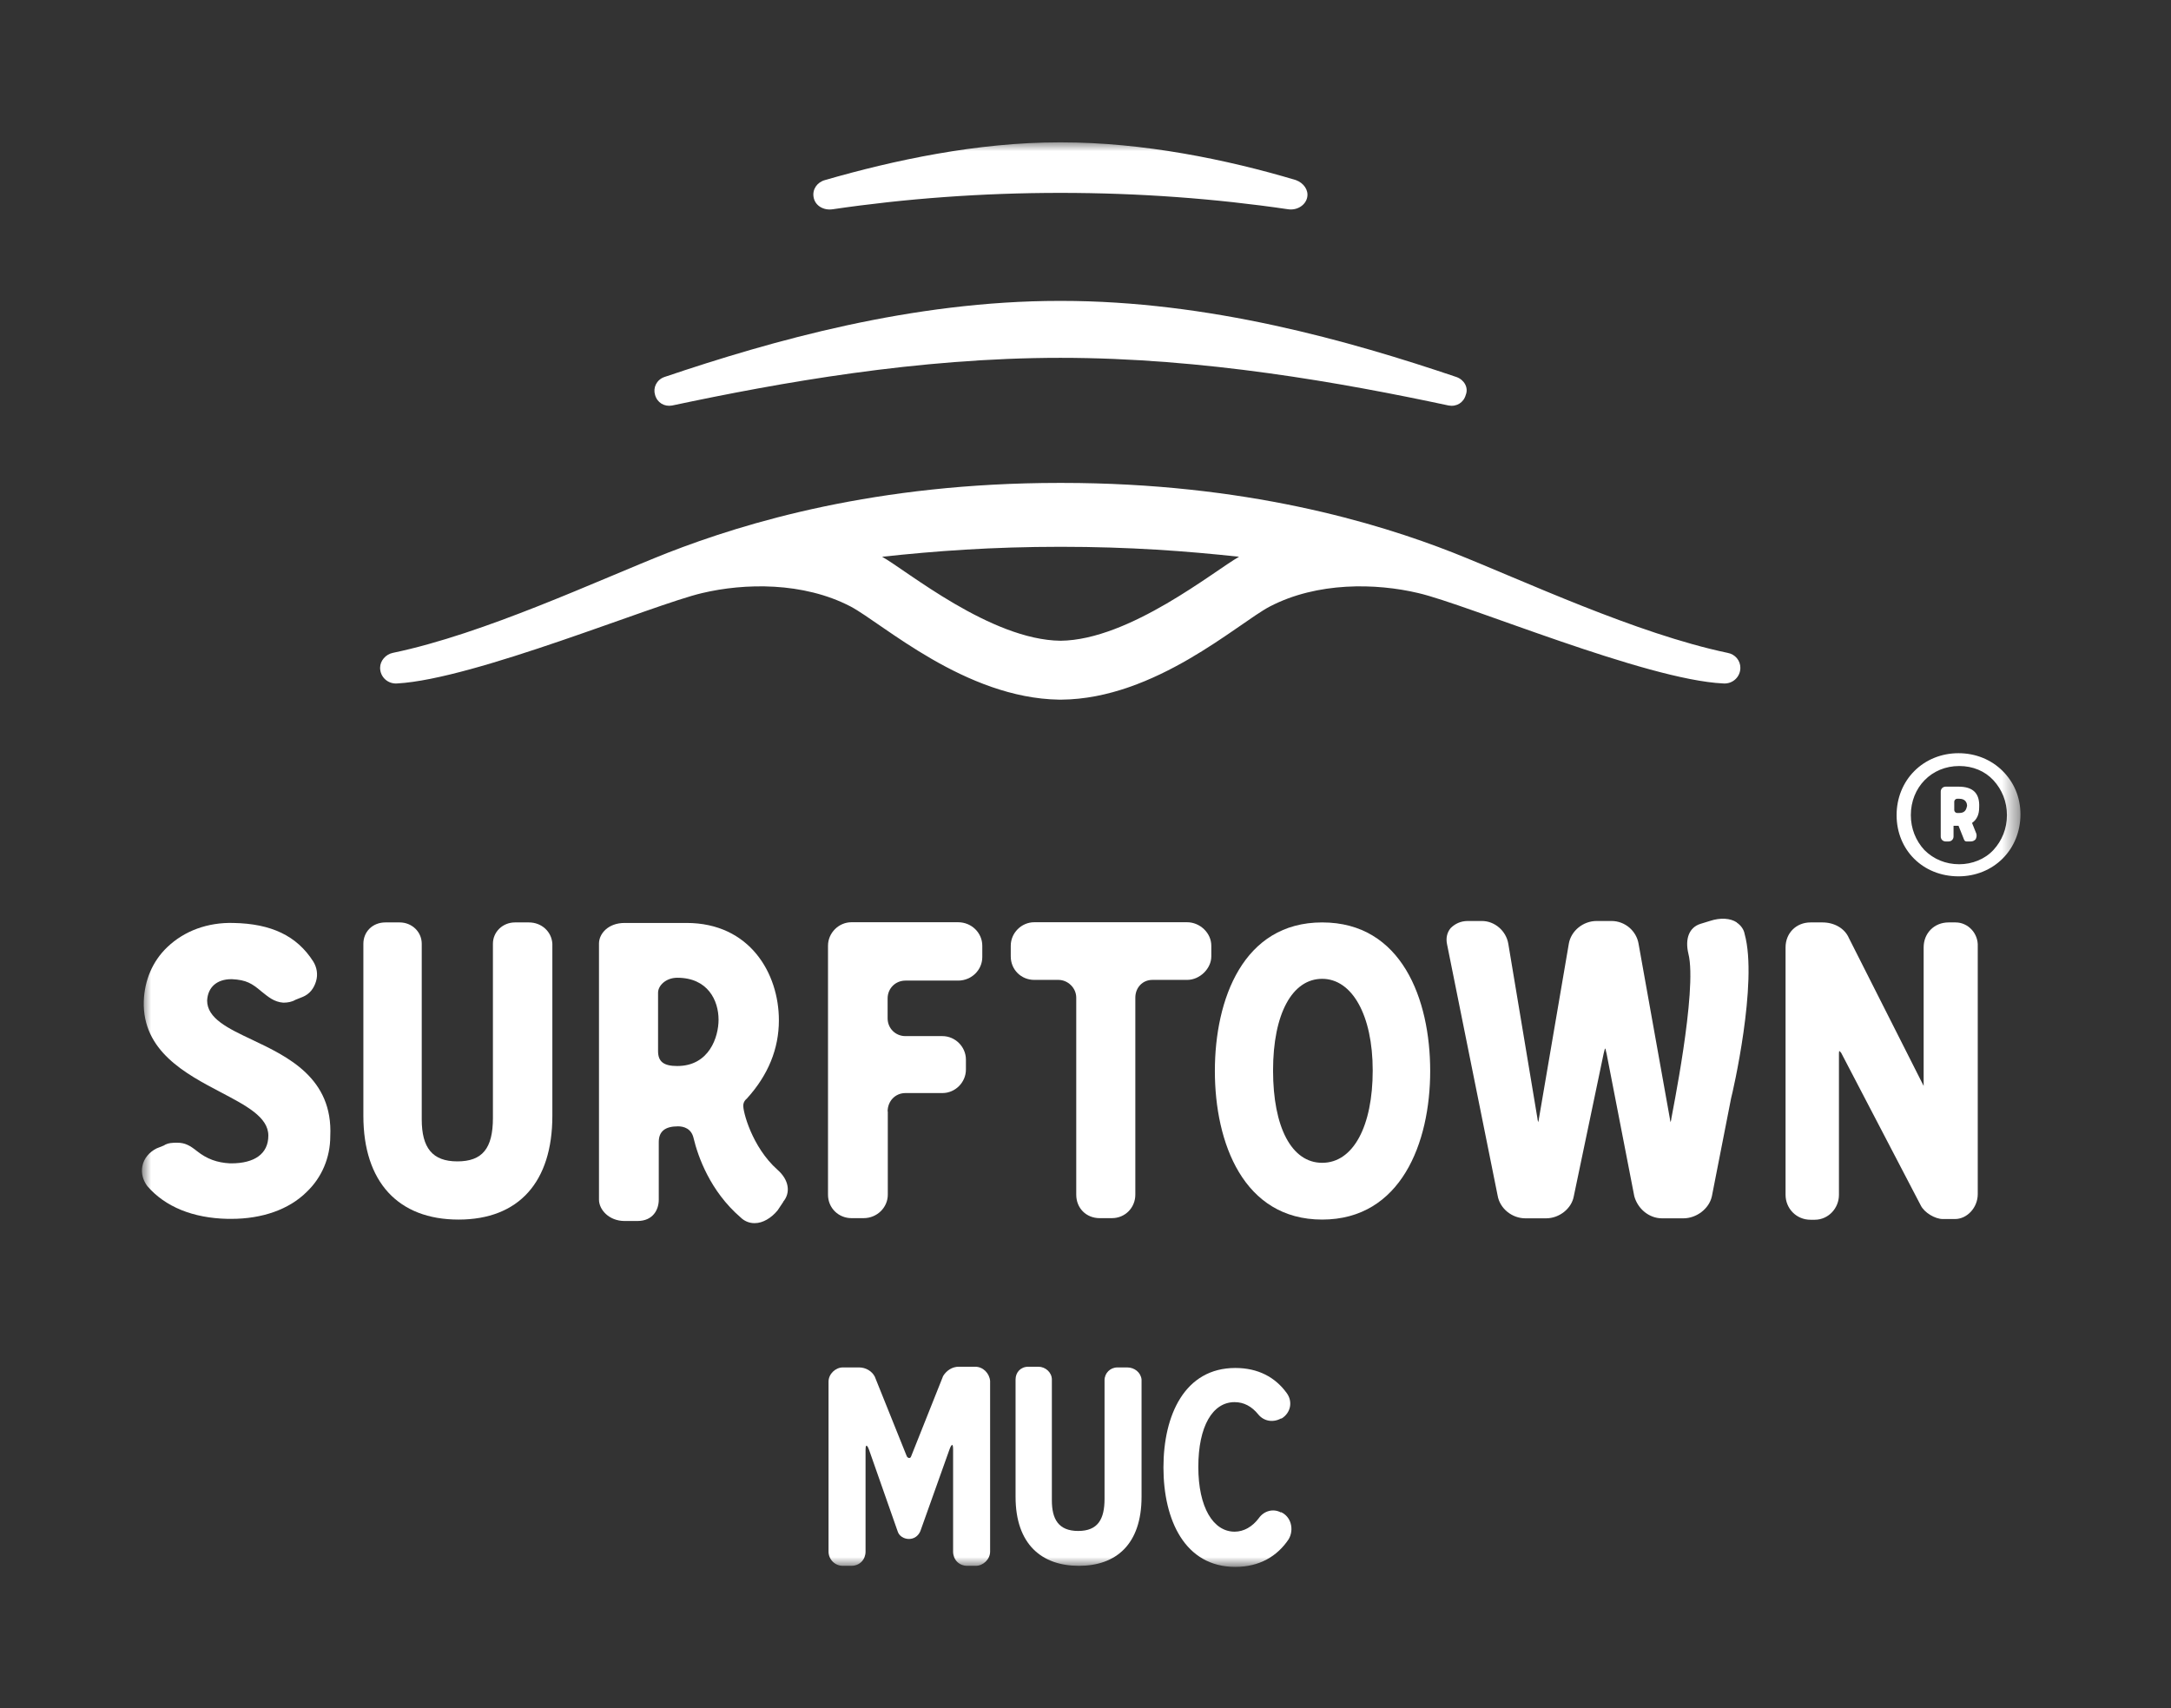
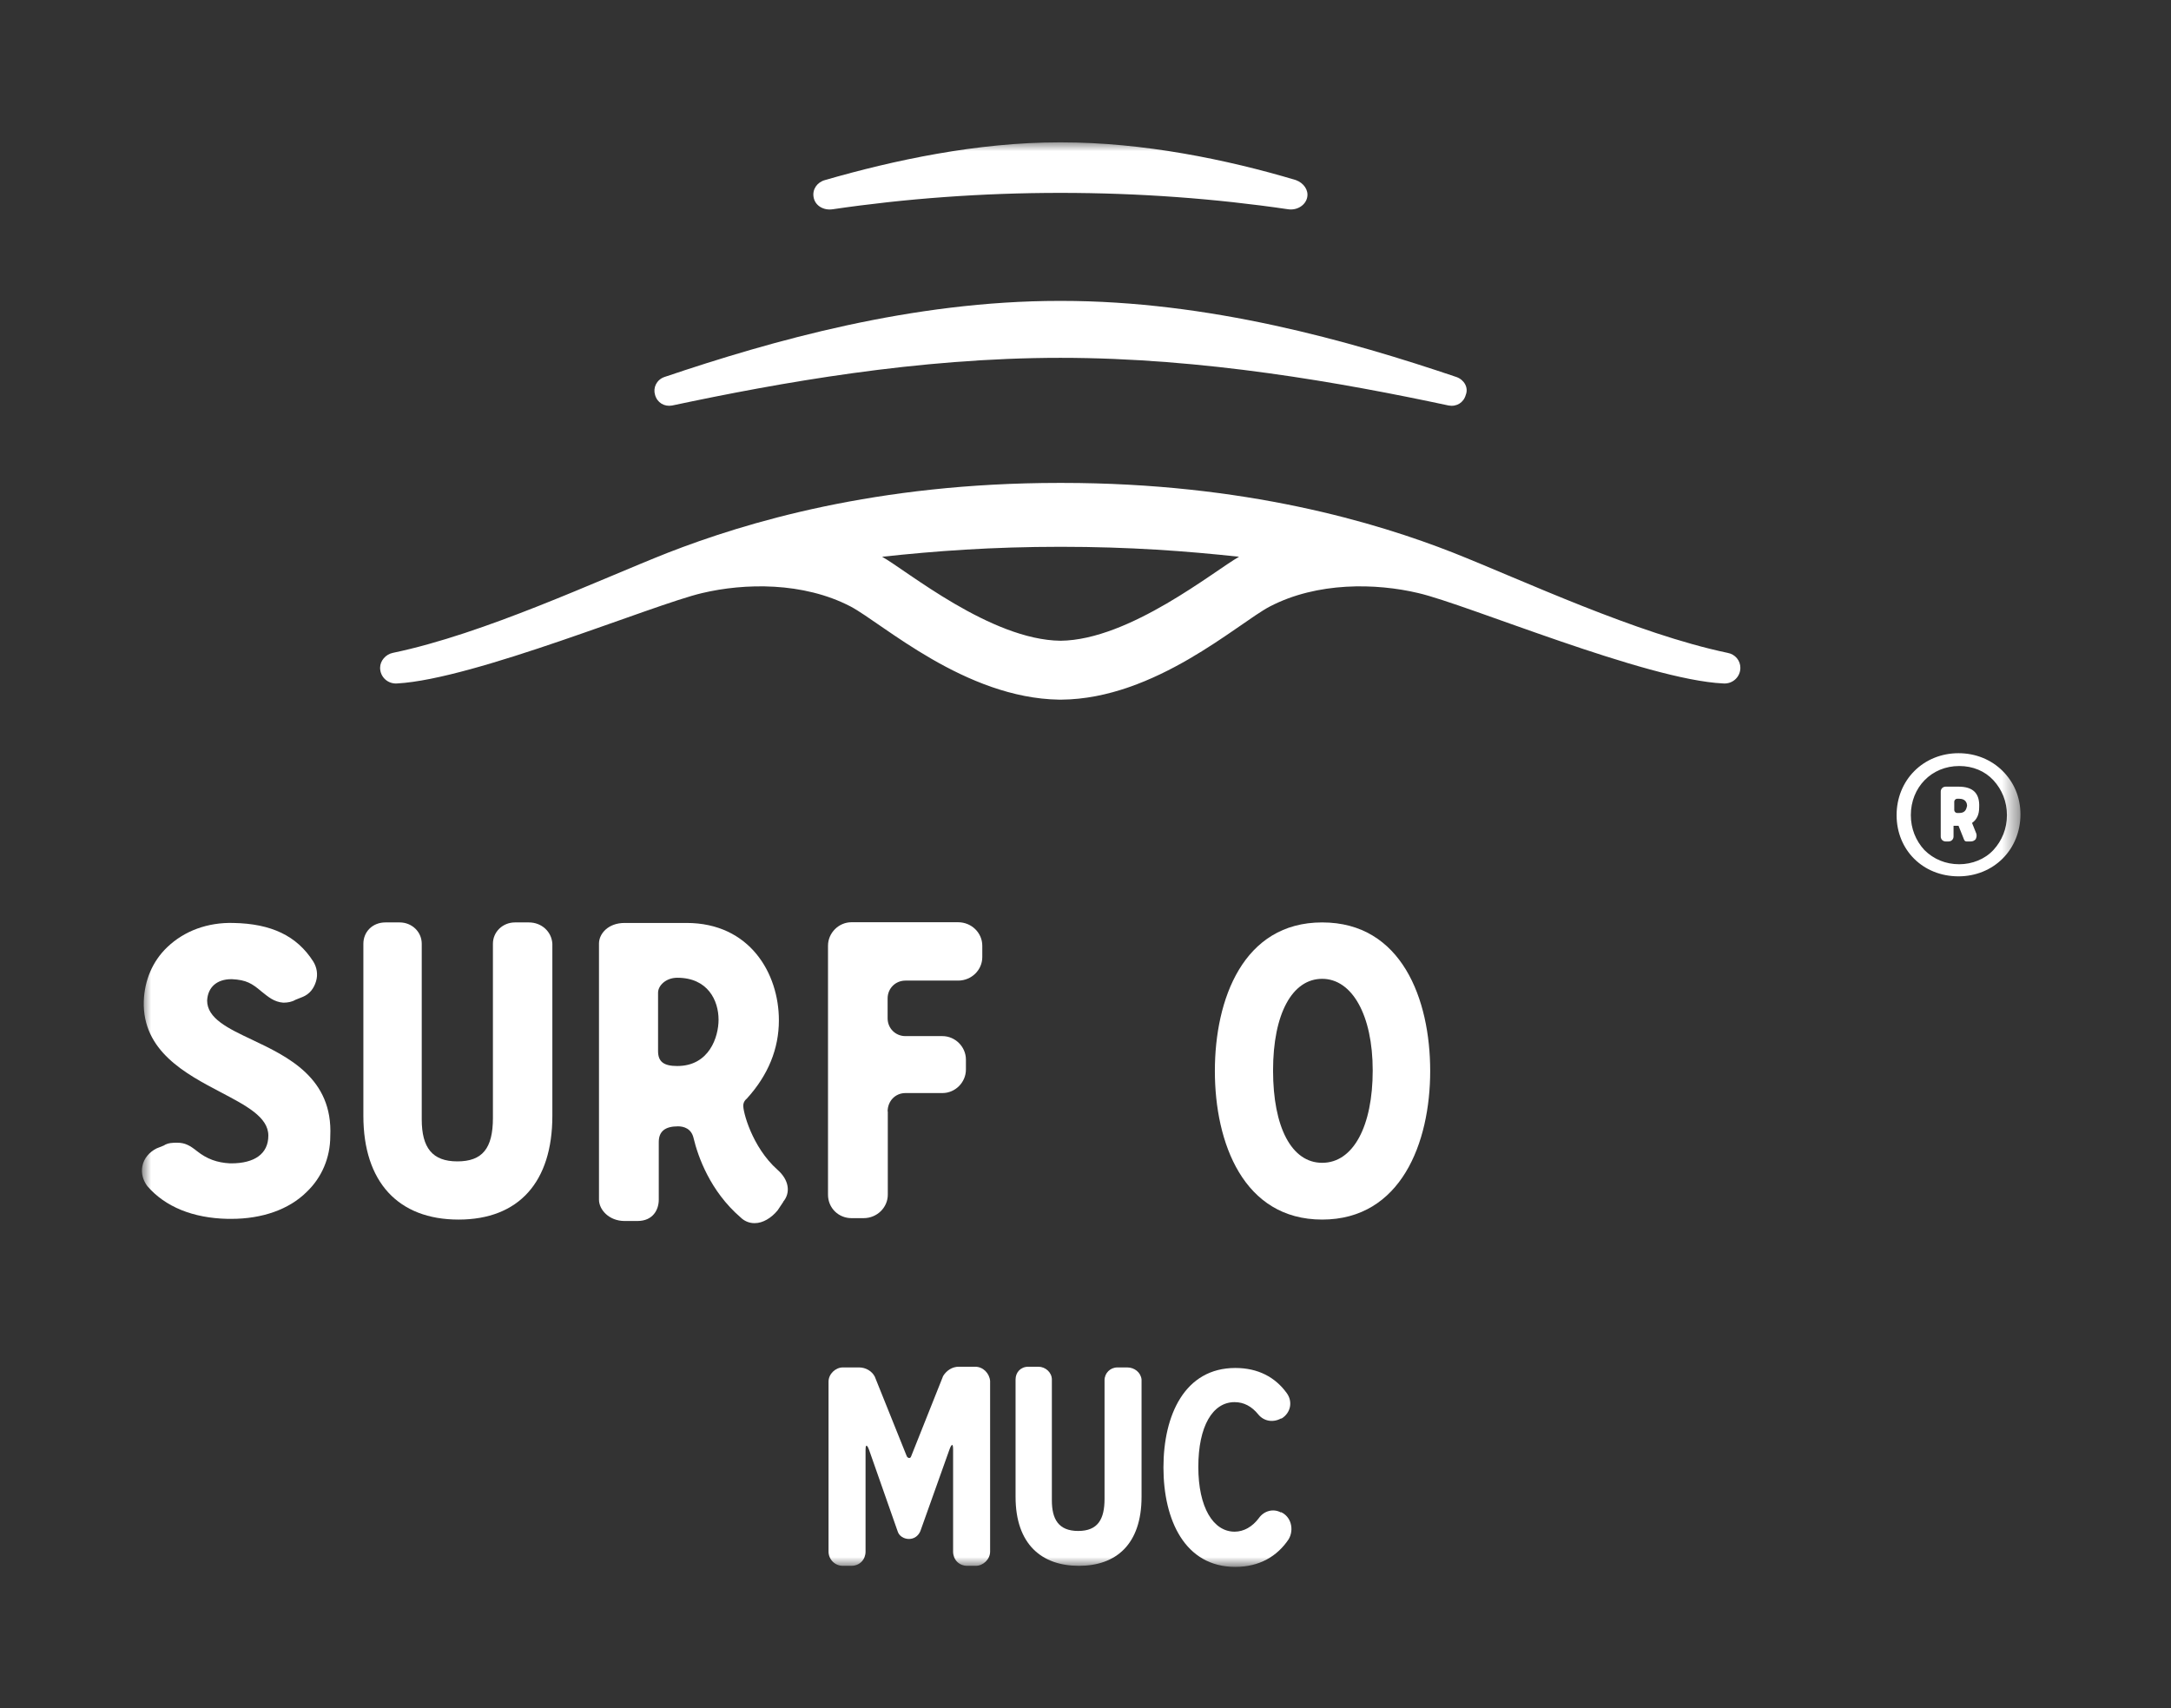
<svg xmlns="http://www.w3.org/2000/svg" height="96" viewBox="0 0 122 96" width="122">
  <rect x="0" y="0" width="122" height="96" fill="#333333" stroke="none" />
  <mask id="a" fill="#fff">
    <path d="m0 0h105.53v80h-105.53z" fill="#fff" fill-rule="evenodd" />
  </mask>
  <g fill="#fff" mask="url(#a)" transform="translate(8 8)">
    <g transform="translate(-.025)">
      <path d="m46.825 68.81h-.92c-.36 0-.68.2-.88.52l-1.8 4.52c-.04.12-.16.12-.24 0l-1.8-4.48c-.16-.32-.52-.52-.88-.52h-.92c-.4 0-.8.36-.8.8v9.55c0 .44.36.8.8.8h.48c.48 0 .8-.36.8-.8v-5.71c0-.48.16-.12.2 0l1.6 4.56c.08.28.36.44.64.44s.52-.16.64-.44l1.64-4.6c.04-.12.2-.48.2 0v5.75c0 .44.32.8.8.8h.48c.4 0 .8-.36.8-.8v-9.59c-.04-.44-.4-.8-.84-.8z" />
      <path d="m55.375 68.85h-.56c-.4 0-.72.32-.72.72v6.67c0 1.12-.36 1.8-1.48 1.8s-1.48-.68-1.48-1.72v-6.79c0-.4-.36-.72-.76-.72h-.56c-.44 0-.72.32-.72.72v6.59c0 2.68 1.48 3.88 3.56 3.88s3.52-1.2 3.52-3.88v-6.59c-.04-.4-.4-.68-.8-.68z" />
      <path d="m64.005 77c-.44-.24-.96-.08-1.24.32-.36.48-.84.76-1.36.76-1.2 0-2.04-1.36-2.04-3.64s.8-3.64 2.04-3.64c.52 0 .96.24 1.32.68.32.4.84.48 1.28.24h.04c.52-.32.64-.96.28-1.44-.64-.88-1.6-1.4-2.88-1.4-2.84 0-4.04 2.64-4.04 5.59s1.2 5.59 4.04 5.59c1.36 0 2.36-.6 3-1.56.32-.56.12-1.28-.44-1.52z" />
      <path d="m6.185 50.43c-1.36-.64-2.52-1.2-2.52-2.2.04-.76.56-1.2 1.36-1.2h.04c.8.04 1.12.24 1.64.68.4.32.72.6 1.24.64.24 0 .48-.04.68-.16l.4-.16c.4-.16.64-.48.76-.88s.04-.8-.16-1.12c-.92-1.44-2.36-2.12-4.48-2.16-1.44-.04-2.76.44-3.72 1.36-.84.8-1.28 1.88-1.32 3.04-.08 2.8 2.36 4.08 4.32 5.11 1.44.76 2.68 1.4 2.68 2.44s-.8 1.56-2.08 1.56h-.08c-.72-.04-1.28-.24-1.84-.68-.4-.32-.68-.48-1.12-.48-.24 0-.52 0-.76.16l-.4.16c-.4.2-.72.56-.8 1-.08.4.04.8.28 1.12 1 1.16 2.56 1.8 4.52 1.84h.2c1.72 0 3.24-.52 4.24-1.52.84-.8 1.32-1.92 1.32-3.12.16-3.28-2.4-4.48-4.4-5.43z" />
      <path d="m21.765 43.84h-.8c-.68 0-1.24.52-1.24 1.2v9.79c0 1.72-.6 2.44-2 2.44s-2-.76-2-2.36v-9.87c0-.68-.56-1.2-1.24-1.2h-.8c-.72 0-1.24.52-1.24 1.2v9.67c0 3.72 1.96 5.83 5.35 5.83s5.27-2.12 5.27-5.83v-9.67c-.04-.68-.6-1.2-1.32-1.2z" />
      <path d="m36.035 59.54c.44-.52.32-1.24-.32-1.8-1.44-1.28-1.96-3.32-1.92-3.64 0 0 0-.2.2-.36 1.2-1.32 1.8-2.8 1.8-4.4 0-2.64-1.64-5.47-5.19-5.47h-3.48c-.92 0-1.44.6-1.44 1.16v14.39c0 .56.56 1.2 1.44 1.2h.72c.88 0 1.2-.64 1.2-1.2v-3.24c0-.6.36-.88 1.08-.88.32 0 .76.12.88.68.24 1 .92 2.96 2.64 4.44.2.2.48.32.76.32h.04c.44 0 .92-.28 1.28-.72l.32-.48zm-5.95-7.63c-.76 0-1.08-.24-1.08-.84v-3.28c0-.4.44-.84 1.08-.84 1.72 0 2.32 1.28 2.32 2.36 0 .96-.52 2.6-2.32 2.6z" />
      <path d="m41.905 54.47c0-.6.44-1.04 1-1.04h2.08c.72 0 1.32-.6 1.32-1.32v-.56c0-.72-.6-1.32-1.32-1.32h-2.08c-.56 0-1-.44-1-1v-1.12c0-.56.44-1 1-1h2.96c.76 0 1.36-.6 1.36-1.32v-.64c0-.72-.6-1.32-1.36-1.32h-5.99c-.72 0-1.32.6-1.32 1.32v13.99c0 .76.6 1.32 1.32 1.32h.68c.76 0 1.36-.6 1.36-1.32v-4.68z" />
-       <path d="m58.735 47.07c.72 0 1.36-.64 1.36-1.32v-.6c0-.72-.64-1.32-1.36-1.32h-8.59c-.72 0-1.32.6-1.32 1.32v.6c0 .76.6 1.32 1.32 1.32h1.36c.52 0 1 .44 1 1v11.07c0 .76.56 1.32 1.32 1.32h.68c.76 0 1.32-.6 1.32-1.32v-11.07c0-.56.4-1 .96-1h1.96z" />
      <path d="m66.325 43.84c-4.44 0-6.03 4.32-6.03 8.35s1.6 8.35 6.03 8.35 6.07-4.32 6.07-8.35-1.6-8.35-6.07-8.35zm0 13.51c-1.72 0-2.76-2-2.76-5.19s1.08-5.15 2.76-5.15 2.84 2.04 2.84 5.15-1.08 5.19-2.84 5.19z" />
-       <path d="m101.925 43.84h-.4c-.8 0-1.4.6-1.4 1.4v7.79l-.08-.16-4.12-8.15c-.24-.56-.84-.88-1.48-.88h-.68c-.8 0-1.4.6-1.4 1.4v13.91c0 .76.6 1.4 1.4 1.4h.24c.76 0 1.36-.64 1.36-1.4v-7.95c0-.12.04-.16 0-.16 0 0 .04.04.12.12l4.48 8.59c.2.4.8.76 1.24.76h.68c.68 0 1.28-.64 1.28-1.4v-13.91c.04-.76-.56-1.36-1.24-1.36z" />
-       <path d="m89.625 43.84c-.36-.24-.92-.28-1.52-.08l-.52.16c-.64.2-.88.84-.68 1.68.52 2.04-.96 9.19-.96 9.27s-.04.16-.04.2c0-.04-.04-.12-.04-.2l-1.76-9.83c-.12-.72-.76-1.28-1.52-1.28h-.84c-.76 0-1.44.56-1.56 1.28l-1.68 9.83c0 .08-.04.16-.04.2 0-.04-.04-.12-.04-.2l-1.64-9.83c-.12-.72-.76-1.28-1.48-1.28h-.8c-.4 0-.72.16-.96.4-.2.24-.28.56-.2.92l2.84 14.11c.12.72.8 1.28 1.56 1.28h1.16c.76 0 1.44-.56 1.56-1.24l1.68-8.03c.04-.12.04-.2.08-.28.04.04.04.16.08.28l1.56 8.03c.2.72.84 1.24 1.56 1.24h1.2c.72 0 1.44-.52 1.6-1.24l1.08-5.51c.08-.28 1.52-6.51.76-9.23-.04-.24-.2-.48-.44-.64z" />
      <path d="m73.875 13.19c-6.03-2.04-13.91-4.28-22.22-4.28h-.08c-8.31 0-16.18 2.24-22.22 4.28-.44.16-.64.6-.52 1 .12.44.52.68.96.6 6.03-1.28 13.79-2.68 21.82-2.68s15.82 1.4 21.82 2.68c.44.08.84-.16.96-.6.16-.4-.08-.84-.52-1z" />
      <path d="m64.845 2.12c-3.88-1.16-8.59-2.12-13.19-2.12h-.08c-4.64 0-9.31 1-13.19 2.12-.44.12-.72.52-.64.96.08.48.56.76 1.08.68 4.08-.6 8.39-.92 12.79-.92s8.71.32 12.79.92c.52.08 1-.24 1.08-.68.08-.4-.2-.8-.64-.96z" />
      <path d="m89.105 28.69c-5.15-1.08-11.51-4.08-15.42-5.63-4.28-1.68-11.67-3.92-21.98-3.92h-.16c-10.31 0-17.66 2.24-21.98 3.92-3.96 1.56-10.31 4.56-15.46 5.63-.4.08-.72.44-.72.84 0 .52.44.92.96.88 4.36-.24 14.39-4.44 17.14-5.08 2.36-.56 5.67-.64 8.35.76 1.8.96 6.43 5.15 11.71 5.23h.12c5.27-.04 9.91-4.28 11.71-5.23 2.68-1.4 5.99-1.32 8.35-.76 2.76.64 12.79 4.88 17.14 5.08.52.04.96-.36.96-.88 0-.4-.28-.76-.72-.84zm-37.48-.68c-3.92-.04-8.67-3.96-10.03-4.72 2.96-.32 6.15-.56 10.03-.56s7.07.24 10.03.56c-1.36.76-6.15 4.68-10.03 4.72z" />
      <path d="m104.565 35.33c-.64-.64-1.52-1-2.48-1s-1.84.36-2.48 1c-.64.64-1 1.52-1 2.48 0 1.96 1.48 3.44 3.48 3.44.96 0 1.84-.36 2.48-1s1-1.52 1-2.48-.36-1.8-1-2.44zm-.52 4.44c-.48.52-1.2.8-1.92.8-.76 0-1.44-.28-1.96-.8-.48-.52-.76-1.2-.76-1.96 0-1.56 1.16-2.76 2.72-2.76.76 0 1.44.28 1.92.8s.76 1.2.76 1.96-.28 1.44-.76 1.96z" />
      <path d="m102.085 36.21h-.72c-.16 0-.28.12-.28.28v2.52c0 .16.12.28.28.28h.16c.16 0 .28-.12.28-.28v-.6h.28l.32.8s.04.08.12.08h.24c.12 0 .2-.04.28-.12.04-.08.08-.2.04-.32l-.24-.6c.28-.2.4-.48.4-.88.04-.8-.36-1.16-1.16-1.16zm.04 1.48h-.12c-.08 0-.16-.08-.16-.16v-.48c0-.08.08-.16.16-.16h.12c.36 0 .44.24.44.4-.04.16-.08.4-.44.4z" />
    </g>
  </g>
</svg>